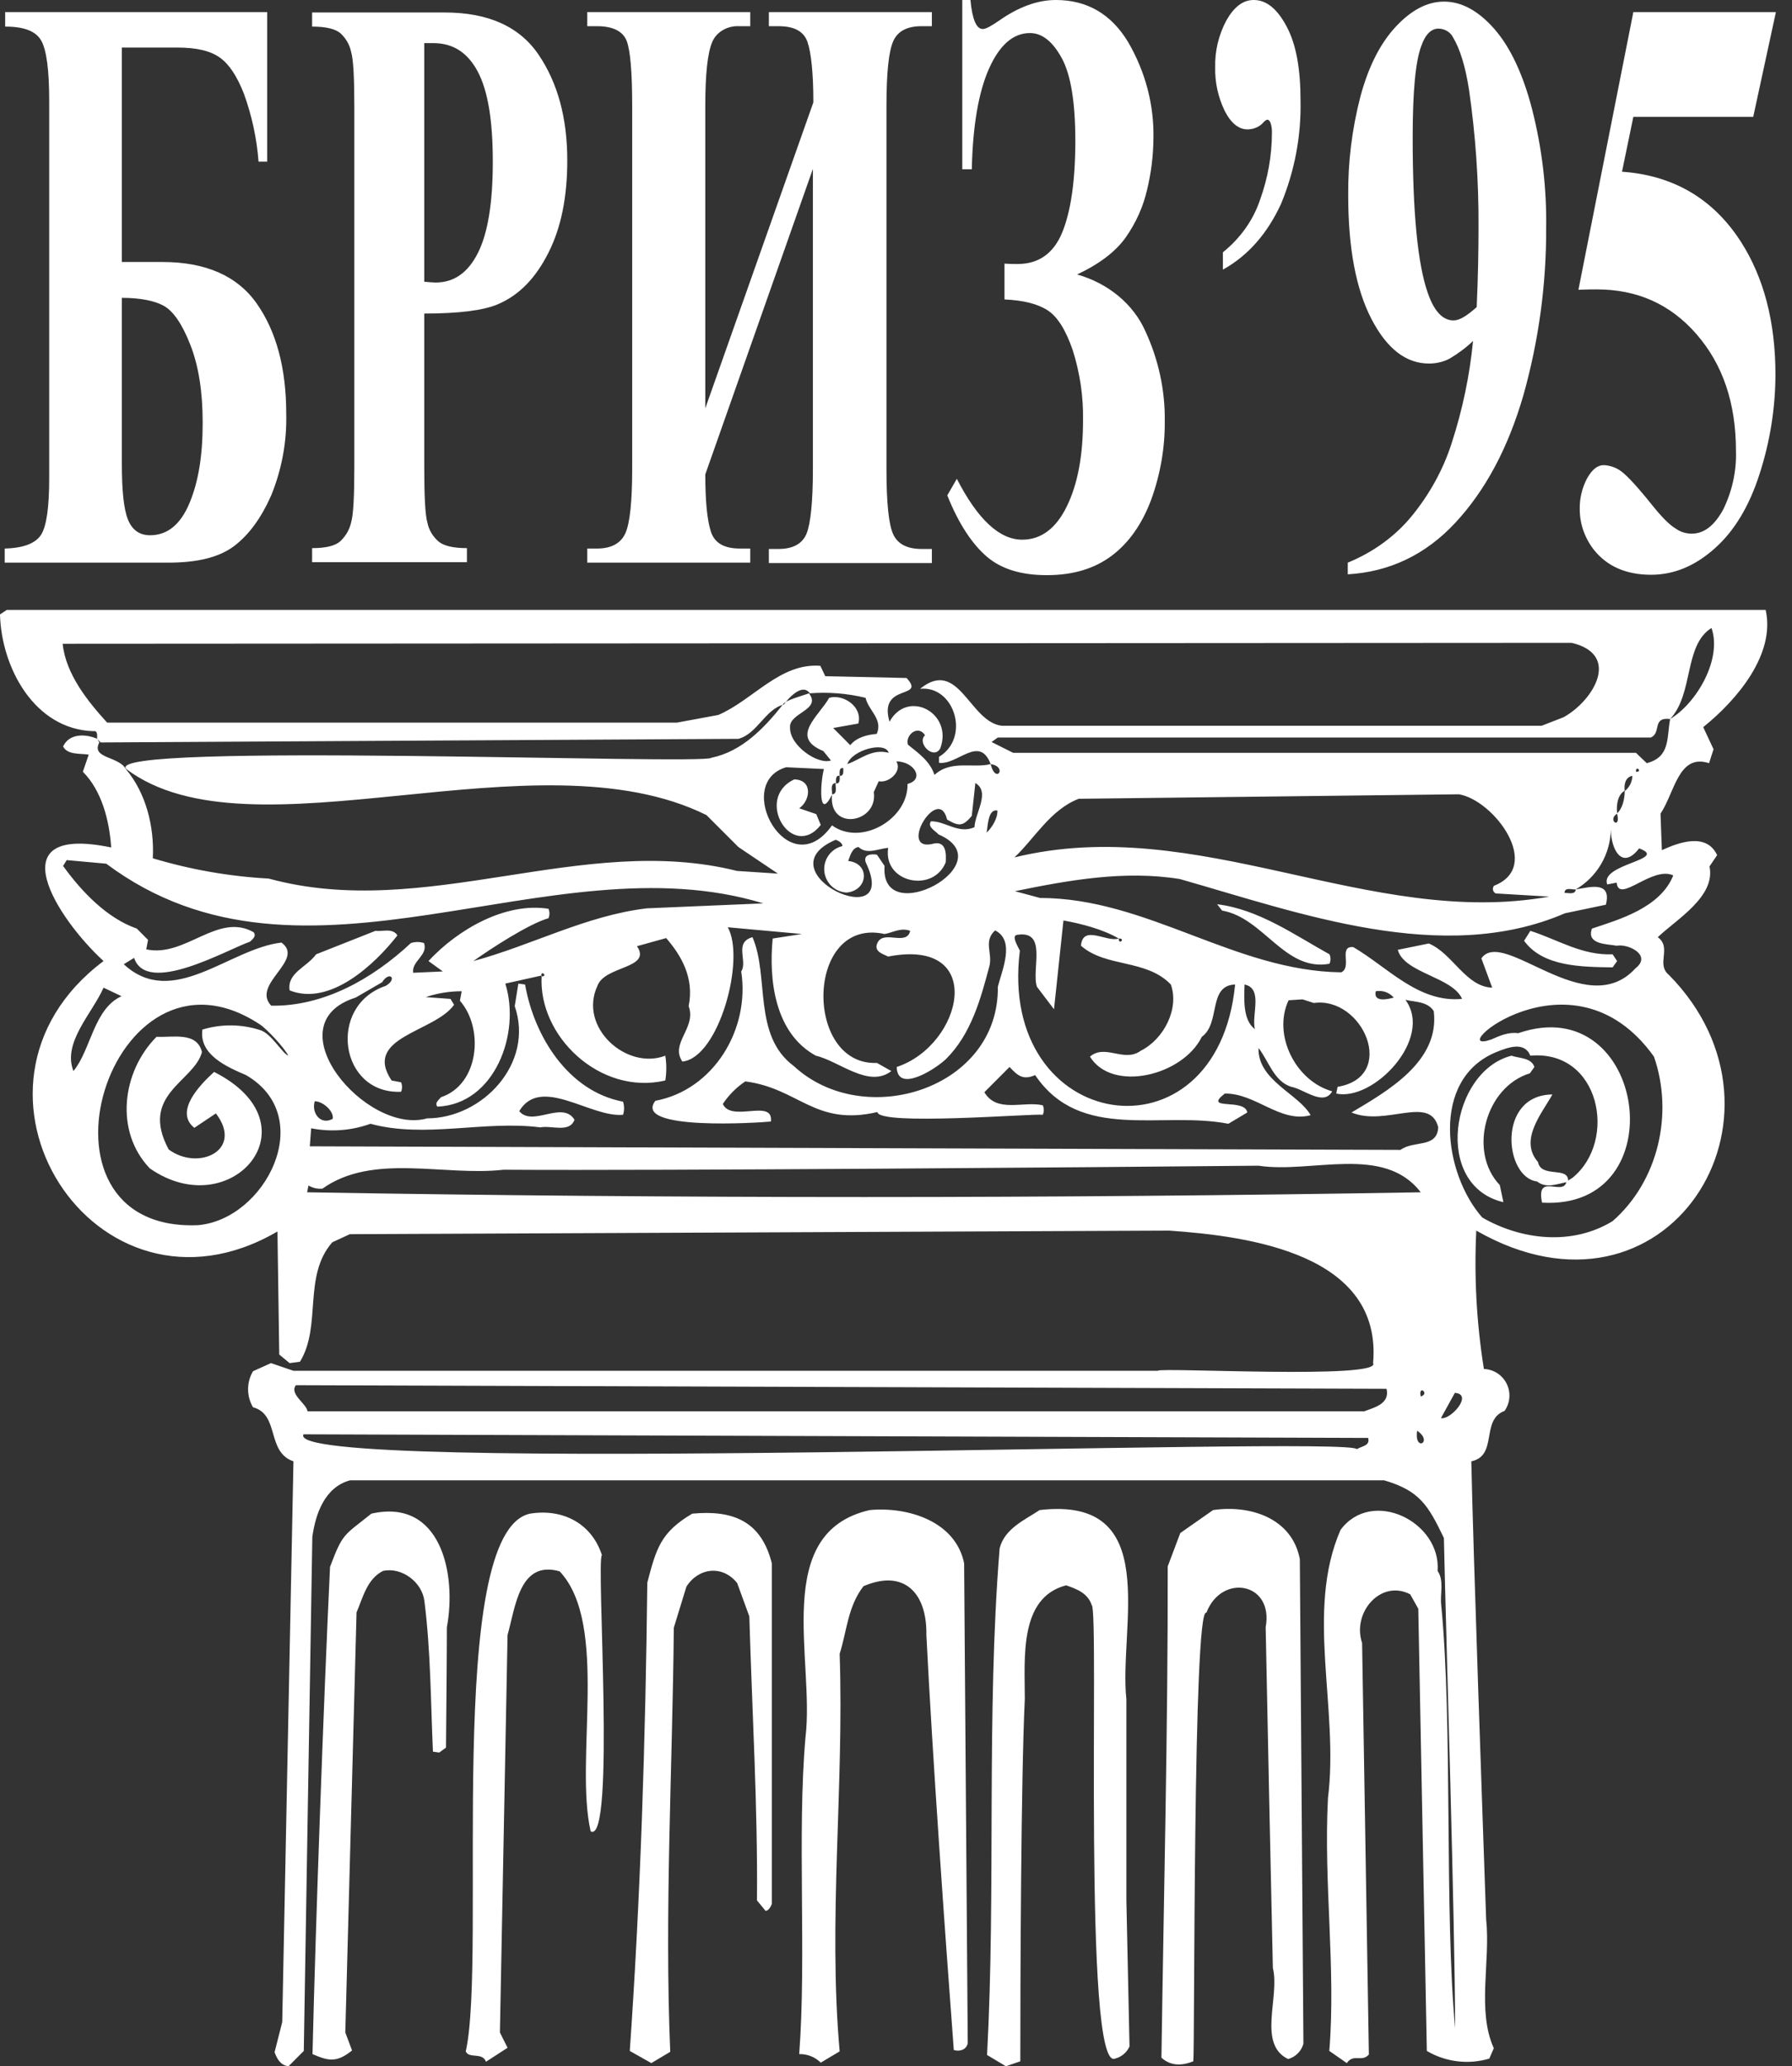
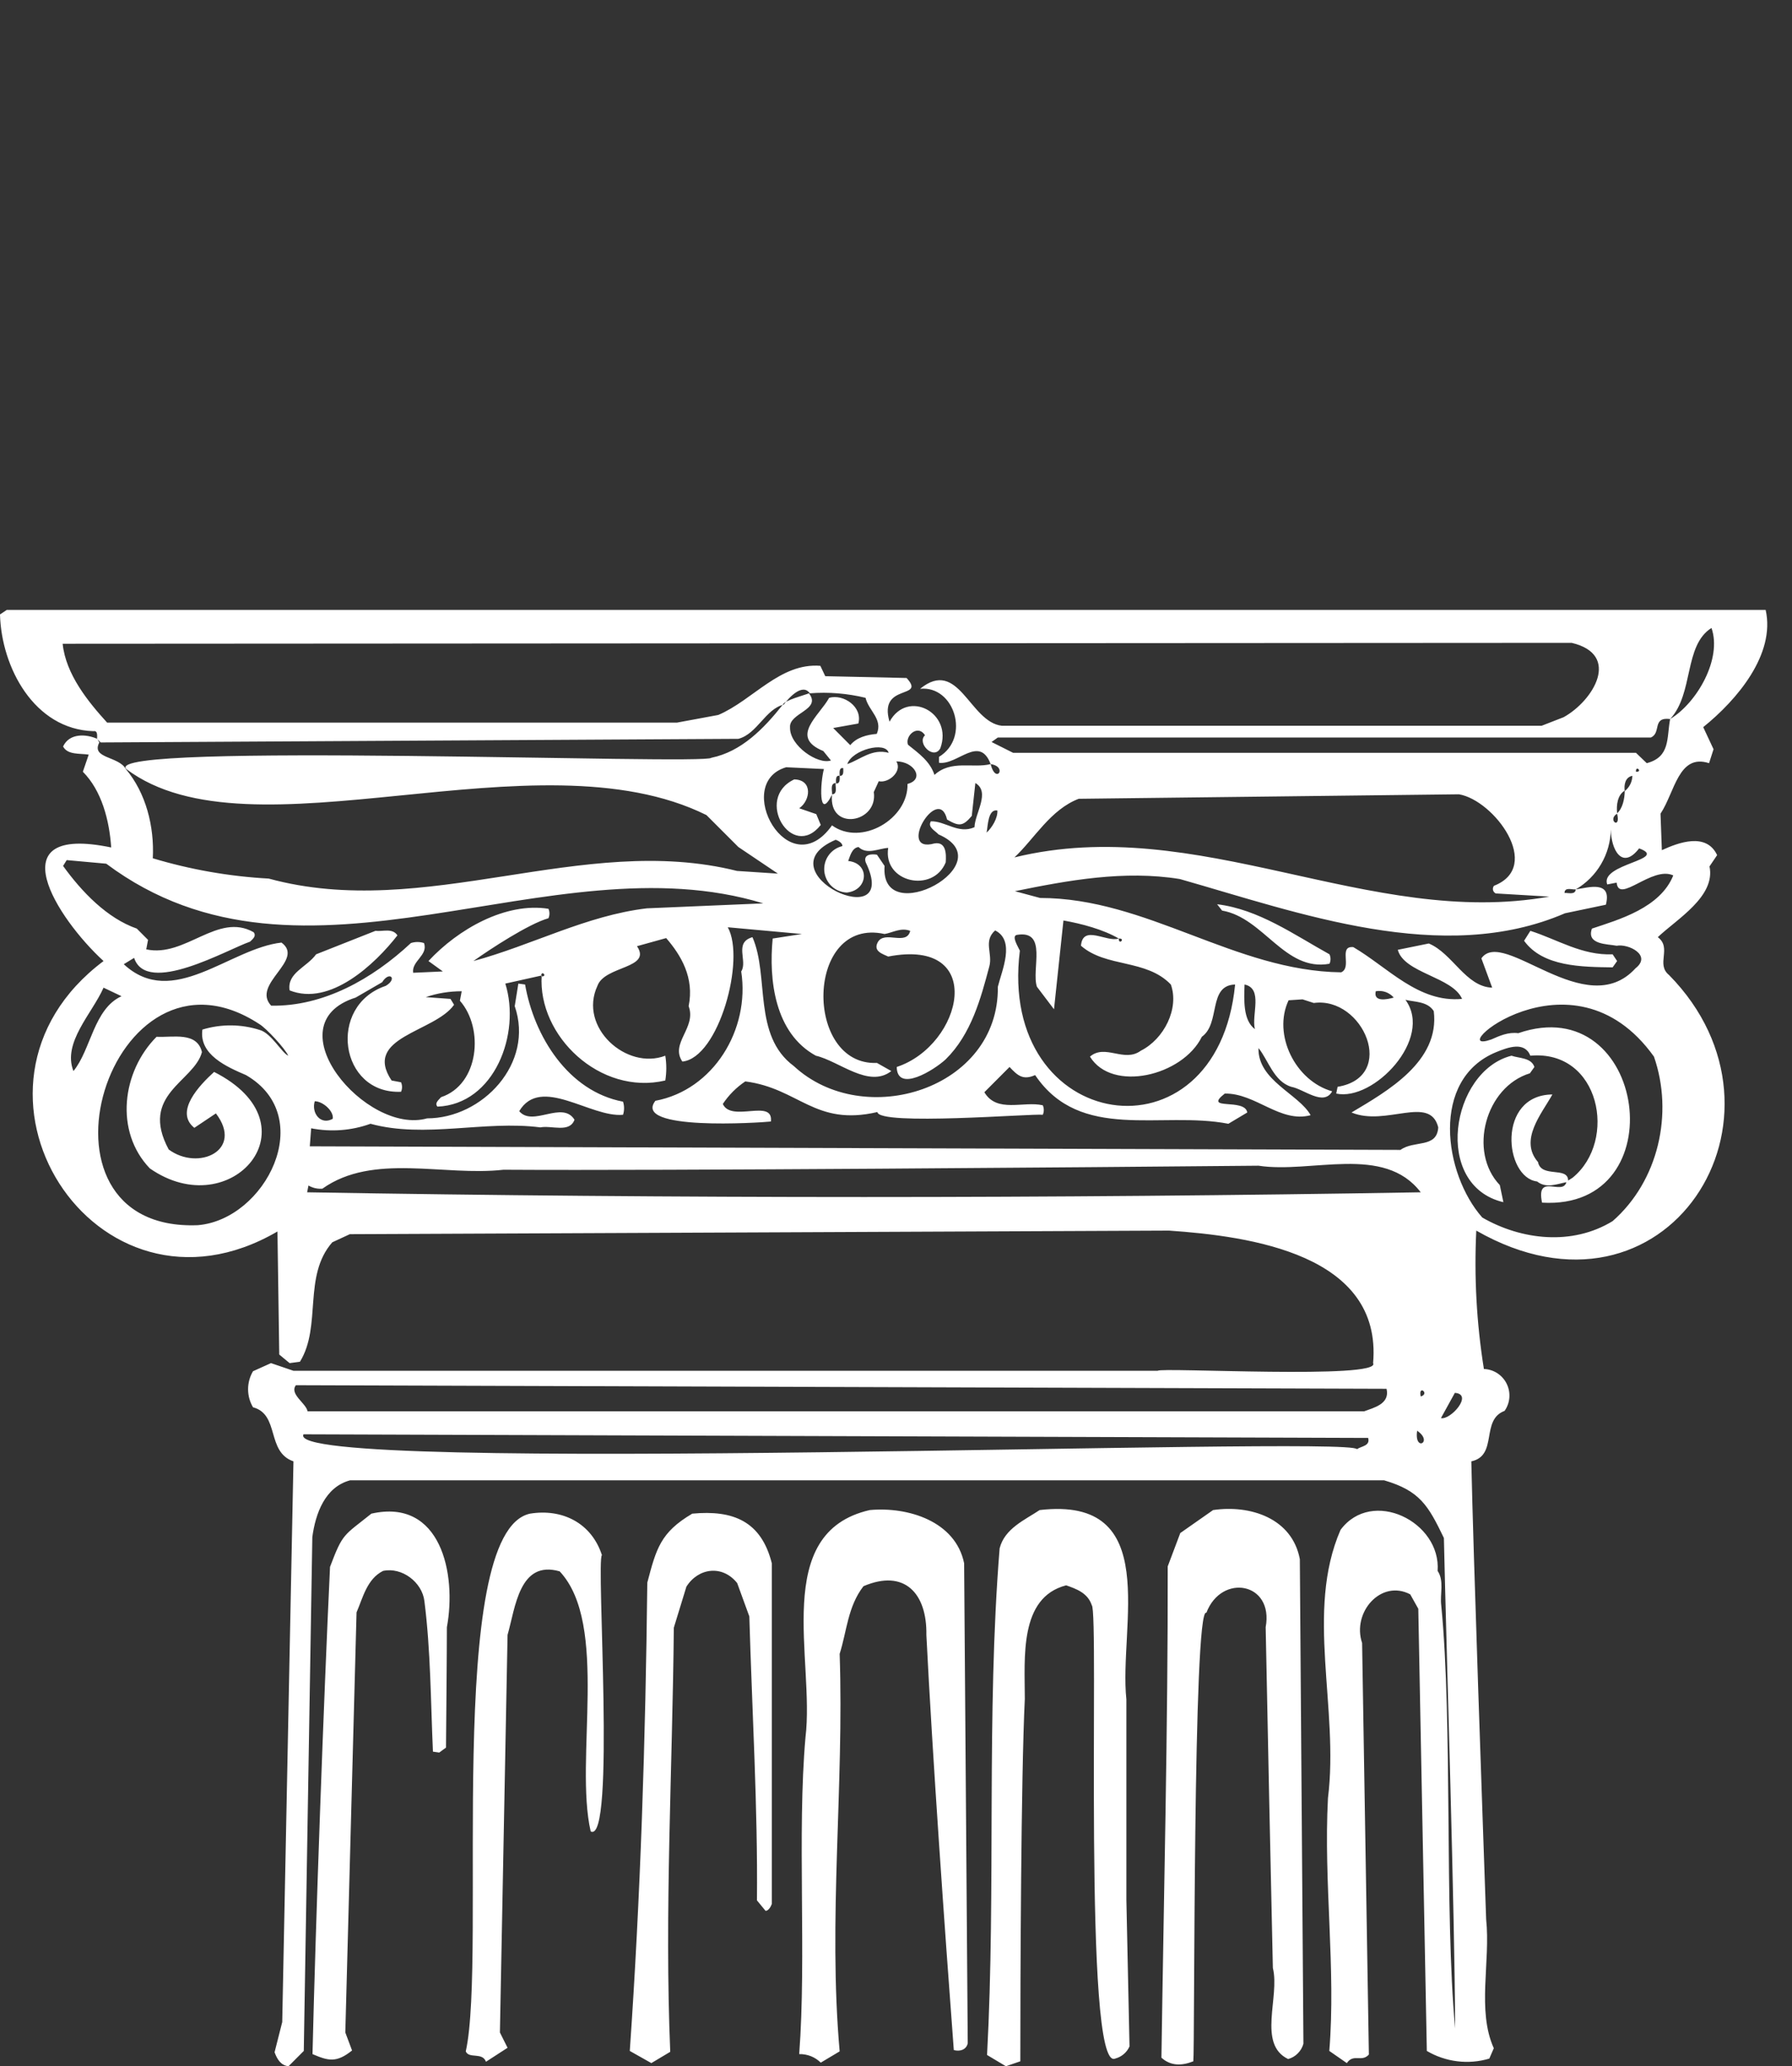
<svg xmlns="http://www.w3.org/2000/svg" width="59" height="68" viewBox="0 0 59 68" fill="none">
  <rect x="0" y="0" width="59" height="68" fill="#333333" stroke="none" />
  <path fill-rule="evenodd" clip-rule="evenodd" d="M22.792 49.814C24.145 49.687 25.064 50.068 25.411 51.446V62.66C25.381 62.749 25.292 62.897 25.203 62.883L24.922 62.541C24.952 59.515 24.76 56.282 24.671 53.196L24.271 52.099C23.788 51.492 22.993 51.593 22.599 52.217L22.185 53.567C22.141 58.195 21.874 62.942 22.067 67.525L21.445 67.896L20.735 67.496C21.09 62.408 21.253 57.261 21.312 52.084C21.608 50.962 21.747 50.431 22.792 49.814ZM17.45 49.814C18.52 49.641 19.477 50.127 19.818 51.179C19.619 51.327 20.276 60.712 19.448 60.272C18.906 57.918 20.062 53.456 18.427 51.713C17.095 51.329 16.968 52.914 16.711 53.804L16.459 66.888L16.711 67.392L16 67.852C15.882 67.525 15.438 67.763 15.335 67.51C16.042 64.363 14.61 50.428 17.45 49.814ZM12.227 49.814C14.521 49.295 15.039 51.802 14.713 53.552C14.713 54.361 14.692 56.667 14.684 57.513L14.462 57.676L14.254 57.646C14.18 55.985 14.18 54.309 13.973 52.692C13.899 52.069 13.233 51.565 12.612 51.698C12.079 51.965 11.946 52.588 11.739 53.063L11.369 66.888L11.591 67.481C11.073 67.896 10.807 67.822 10.289 67.6C10.39 63.319 10.659 55.909 10.866 51.565C11.291 50.44 11.31 50.551 12.227 49.814ZM39.94 49.696C41.168 49.516 42.543 49.965 42.796 51.312L42.914 67.258C42.881 67.379 42.817 67.489 42.729 67.577C42.641 67.666 42.531 67.73 42.411 67.763C41.39 67.273 42.145 65.716 41.908 64.766C41.844 61.985 41.726 56.344 41.671 53.552C41.945 52.069 40.212 51.772 39.718 53.078C39.274 52.797 39.338 67.503 39.289 67.837C38.919 67.985 38.549 68 38.239 67.718C38.314 62.506 38.456 56.759 38.446 51.55L38.86 50.452L39.94 49.696ZM34.229 49.696C38.299 49.221 36.829 53.53 37.085 55.926V62.526L37.188 67.347C37.145 67.446 37.079 67.533 36.997 67.602C36.915 67.671 36.819 67.721 36.715 67.748C35.642 68.211 36.194 53.029 35.945 52.825C35.812 52.425 35.442 52.291 35.102 52.173C33.548 52.573 33.741 54.561 33.741 55.911C33.615 58.495 33.593 65.173 33.593 67.837L33.119 68L32.498 67.629C32.794 62.126 32.468 56.445 32.912 50.956C33.075 50.304 33.741 50.022 34.229 49.696ZM28.636 49.696C25.381 50.437 26.831 54.635 26.52 57.172C26.241 60.336 26.556 64.397 26.313 67.6C26.444 67.597 26.575 67.62 26.697 67.668C26.819 67.717 26.93 67.789 27.023 67.881L27.645 67.51C27.26 63.179 27.793 58.803 27.645 54.427C27.881 53.686 27.911 52.87 28.429 52.202C29.784 51.621 30.524 52.444 30.5 53.804C30.703 57.829 31.101 63.446 31.403 67.466C31.592 67.521 31.814 67.466 31.862 67.243L31.743 51.446C31.459 50.06 29.891 49.58 28.636 49.696ZM9.993 47.203L45.045 47.322C45.119 47.589 44.823 47.589 44.675 47.693C44.527 47.236 9.208 48.583 9.993 47.203ZM46.658 47.085C46.554 47.797 47.205 47.456 46.658 47.085V47.085ZM47.9 45.839C48.522 45.883 47.752 46.744 47.442 46.669L47.9 45.839ZM46.776 45.957C47.087 45.868 46.687 45.557 46.776 45.957V45.957ZM9.742 45.587L45.651 45.705C45.77 46.21 45.222 46.328 44.912 46.447H10.126C10.082 46.18 9.52 45.883 9.742 45.587ZM41.435 38.363C43.181 38.63 45.563 37.651 46.776 39.238C34.717 39.446 22.17 39.446 10.112 39.238L10.156 39.015C10.295 39.096 10.455 39.133 10.615 39.119C12.287 37.932 14.61 38.719 16.577 38.496C21.966 38.53 35.882 38.415 41.435 38.363ZM10.363 36.242C10.629 36.242 10.999 36.568 10.955 36.82C10.555 37.042 10.245 36.627 10.363 36.242ZM49.765 34.743C47.767 35.248 47.161 39.015 49.498 39.564L49.38 39.001C48.33 37.903 48.907 35.767 50.371 35.322L50.519 35.114C50.416 34.803 50.016 34.832 49.765 34.743ZM5.155 34.12C5.688 34.15 6.487 33.942 6.649 34.625C6.39 35.602 4.578 36.012 5.554 37.829C6.529 38.551 8.036 37.857 7.108 36.642L6.398 37.117C5.732 36.583 6.575 35.708 7.049 35.277C10.468 37.005 7.617 40.321 4.933 38.452C3.764 37.235 4.016 35.263 5.155 34.12ZM8.558 33.898C8.928 34.002 9.283 34.654 9.49 34.743C9.387 34.506 8.765 33.839 8.543 33.705C3.618 30.473 0.553 40.551 6.509 40.321C8.737 40.14 10.467 36.75 8.099 35.381C7.478 35.114 6.546 34.714 6.664 33.883C7.282 33.695 7.943 33.7 8.558 33.898ZM51.776 38.759C53.27 37.542 52.679 34.536 50.386 34.743C50.194 34.269 49.661 34.462 49.262 34.625C47.087 35.515 47.531 38.63 48.803 40.069C50.09 40.81 51.762 41.003 53.094 40.187C54.603 38.867 55.106 36.642 54.455 34.773C51.73 30.962 47.427 34.797 49.099 34.209C49.365 34.091 49.661 33.957 49.987 34.002C54.209 32.545 55.218 39.84 50.771 39.579C50.561 38.585 51.453 39.365 51.571 38.906C51.261 38.965 50.904 39.119 50.608 38.882C49.526 38.754 49.276 36.035 51.111 36.019C50.756 36.657 50.007 37.519 50.638 38.244C50.741 38.778 51.629 38.377 51.629 38.852L51.776 38.759ZM45.296 32.622C45.404 32.602 45.516 32.611 45.62 32.647C45.724 32.684 45.816 32.747 45.888 32.83C45.681 32.889 45.208 32.993 45.296 32.622ZM3.409 32.504C3.039 33.349 2.048 34.313 2.418 35.248C2.995 34.55 3.083 33.201 4.001 32.785L3.409 32.504ZM41.316 33.868C40.917 33.572 40.961 32.889 40.976 32.4C41.597 32.533 41.198 33.394 41.316 33.868ZM17.82 32.133C18.057 32.148 17.805 31.895 17.82 32.133V32.133ZM36.833 30.887C36.833 31.124 37.07 30.872 36.833 30.887V30.887ZM50.386 30.634C51.274 30.916 52.088 31.45 53.094 31.406L53.242 31.628L53.094 31.836C52.088 31.821 50.8 31.821 50.179 30.961L50.386 30.634ZM12.361 30.634C12.597 30.664 12.923 30.531 13.085 30.783C12.346 31.732 10.866 33.127 9.535 32.593C9.446 32.014 10.097 31.836 10.408 31.406L12.361 30.634ZM41.435 34.491C41.405 35.559 42.766 36.004 43.151 36.701C42.145 36.968 41.346 35.974 40.325 35.989C39.585 36.568 40.991 36.123 41.065 36.612L40.443 36.983C38.224 36.553 35.575 37.591 34.081 35.381C33.681 35.559 33.504 35.396 33.238 35.114L32.409 35.945C32.823 36.642 33.696 36.227 34.333 36.375C34.355 36.424 34.366 36.477 34.366 36.531C34.366 36.584 34.355 36.638 34.333 36.687C34.02 36.642 28.923 37.057 28.888 36.597C26.825 37.077 26.309 35.817 24.538 35.589C24.245 35.785 23.994 36.037 23.798 36.331C24.079 36.953 25.47 36.138 25.381 36.909C25.015 36.948 20.806 37.224 21.578 36.227C23.487 35.871 24.7 33.883 24.404 31.97C24.626 31.628 24.153 31.02 24.774 30.842C25.337 32.133 24.774 34.076 26.136 35.084C28.444 37.221 32.897 35.841 32.853 32.474C32.989 31.929 33.433 30.955 32.764 30.62C32.365 30.976 32.69 31.376 32.572 31.806C32.291 32.859 31.98 34.031 31.137 34.862C30.752 35.218 29.539 35.974 29.524 35.114C31.696 34.396 32.516 30.847 29.243 31.48C29.05 31.391 28.74 31.302 28.902 31.005C29.124 30.611 29.849 31.139 29.968 30.634C29.657 30.516 29.391 30.694 29.124 30.738C26.506 30.16 26.461 35.084 28.873 34.981L29.346 35.248C28.607 35.826 27.63 34.921 26.861 34.743C25.507 34.002 25.307 32.248 25.44 30.887L26.402 30.738L23.961 30.516C24.552 31.564 23.665 34.818 22.466 34.936C22.052 34.328 22.94 33.824 22.673 33.112C22.866 32.177 22.422 31.436 21.933 30.872L20.972 31.139C21.475 31.881 19.907 31.777 19.67 32.444C19.034 33.809 20.631 35.233 21.904 34.743C21.948 35.013 21.948 35.289 21.904 35.559C19.759 36.063 17.702 34.091 17.835 32.103L16.637 32.37C17.154 34.017 16.282 36.345 14.402 36.419C14.299 36.301 14.447 36.197 14.521 36.108C15.778 35.693 15.941 33.839 15.142 32.934L15.201 32.622C14.799 32.621 14.399 32.686 14.018 32.815L14.832 32.874L14.95 33.067C14.314 33.972 11.931 34.12 12.893 35.559L13.204 35.618C13.226 35.667 13.237 35.721 13.237 35.774C13.237 35.828 13.226 35.881 13.204 35.93C11.177 36.019 10.763 33.097 12.701 32.444C13.1 32.207 12.819 31.94 12.582 32.325L11.71 32.83C8.944 33.705 12.072 37.375 14.062 36.805C15.882 36.805 17.598 34.995 16.947 33.112L17.066 32.37L17.288 32.4C17.584 34.105 18.708 35.915 20.513 36.256C20.558 36.396 20.558 36.547 20.513 36.687C19.448 36.79 17.805 35.381 17.095 36.568C17.539 37.099 18.513 36.206 18.915 36.85C18.752 37.295 18.161 37.028 17.791 37.102C15.956 36.864 13.988 37.473 12.198 36.983C11.572 37.209 10.897 37.26 10.245 37.132L10.2 37.725L46.11 37.843C46.554 37.517 47.309 37.799 47.353 37.102C47.082 36.019 45.629 37.083 44.497 36.612C45.666 35.915 47.412 34.936 47.205 33.275C46.998 32.949 46.569 32.978 46.273 32.904C47.205 34.18 45.222 36.256 43.994 35.989L44.039 35.767C46.021 35.441 44.882 32.785 43.255 33.008L42.885 32.889L42.426 32.919C41.893 34.046 42.648 35.574 43.861 35.915C43.58 36.419 42.929 35.841 42.515 35.767C41.938 35.589 41.76 34.892 41.435 34.491ZM36.833 30.887C36.33 30.59 35.605 30.397 35.013 30.293L34.702 33.215L34.14 32.474C33.948 31.91 34.51 30.59 33.474 30.768C33.297 30.812 33.519 31.154 33.578 31.287C32.825 37.305 40.078 38.418 40.665 32.4C39.763 32.429 40.192 33.675 39.57 34.12C38.934 35.411 36.611 35.96 35.886 34.773C36.389 34.343 37.011 34.981 37.558 34.58C38.328 34.194 38.831 33.186 38.549 32.4C37.736 31.554 36.419 31.851 35.59 31.124C35.649 30.412 36.434 31.02 36.833 30.887ZM40.073 29.759C41.435 29.922 42.618 30.768 43.772 31.406C43.794 31.455 43.806 31.508 43.806 31.561C43.806 31.615 43.794 31.668 43.772 31.717C42.293 31.984 41.612 30.204 40.236 29.967L40.073 29.759ZM51.88 29.27C51.866 29.463 51.614 29.374 51.511 29.388C51.511 29.181 51.762 29.285 51.88 29.27ZM15.586 31.628C16.138 31.234 17.409 30.403 18.057 30.219C18.079 30.17 18.09 30.117 18.09 30.063C18.09 30.01 18.079 29.957 18.057 29.908C16.651 29.685 15.083 30.575 14.107 31.628L14.58 31.97L13.603 32.014C13.544 31.628 14.107 31.436 13.959 31.035C13.819 30.99 13.669 30.99 13.529 31.035C12.257 32.222 10.644 33.127 8.928 33.097C8.262 32.385 10.052 31.599 9.268 31.02C7.552 31.213 5.688 33.23 4.075 31.732L4.415 31.524C4.834 32.779 7.478 31.25 8.232 30.99C8.306 30.916 8.454 30.812 8.351 30.679C7.167 30.011 6.102 31.524 4.815 31.243L4.874 30.931L4.504 30.56C3.527 30.219 2.699 29.359 2.077 28.498L2.196 28.306L3.498 28.424C10.029 33.306 18.094 27.583 25.13 29.73L21.297 29.893C19.3 30.13 17.509 31.109 15.586 31.628ZM51.88 29.27C52.226 29.068 52.514 28.781 52.716 28.435C52.918 28.09 53.028 27.698 53.035 27.297C53.042 27.954 53.403 28.651 53.967 27.92C54.973 28.291 52.665 28.424 52.916 29.107L53.227 29.047C53.294 29.761 54.393 28.485 55.091 28.81C54.662 29.878 53.301 30.264 52.413 30.56C52.221 31.094 52.931 31.065 53.227 31.124C53.612 31.05 54.396 31.436 53.848 31.866C52.205 33.666 49.497 30.513 48.773 31.539L49.129 32.504C48.255 32.474 47.827 31.376 47.042 31.05L46.021 31.258C46.228 32.029 47.827 32.148 48.137 32.874C46.702 33.008 45.696 31.836 44.556 31.169C44.053 31.124 44.527 31.836 44.157 31.999C40.65 31.955 37.765 29.552 34.244 29.552L33.415 29.329C35.161 28.973 37.011 28.632 38.845 28.929C42.759 30.04 47.492 31.796 51.525 30.056L52.872 29.774C53.079 28.958 52.295 29.21 51.88 29.27ZM53.242 26.778C53.375 27.327 52.901 26.985 53.242 26.778V26.778ZM32.483 27.401C32.527 27.178 32.527 26.615 32.838 26.674C32.853 26.926 32.661 27.238 32.483 27.401ZM51.008 29.507L49.247 29.403C49.224 29.393 49.204 29.377 49.189 29.358C49.173 29.339 49.162 29.316 49.156 29.292C49.15 29.267 49.15 29.242 49.156 29.218C49.161 29.193 49.172 29.171 49.188 29.151C50.815 28.516 49.188 26.333 48.034 26.14L35.516 26.288C34.584 26.644 34.051 27.608 33.4 28.217C39.447 26.738 45.079 30.568 51.008 29.507ZM53.493 26.021C53.493 26.288 53.419 26.615 53.242 26.763C53.212 26.496 53.257 26.155 53.493 26.021ZM32.113 25.769C32.616 26.066 32.098 26.763 32.084 27.223C31.551 27.46 31.122 27.015 30.648 27.03C30.53 27.223 30.796 27.341 30.9 27.46C33.09 28.409 28.962 30.634 29.124 28.498L28.873 28.128C28.695 28.098 28.414 28.113 28.503 28.38C29.701 30.857 25.041 28.691 27.512 27.638C27.615 27.668 27.748 27.757 27.733 27.846C27.551 27.888 27.391 27.996 27.282 28.148C27.172 28.301 27.122 28.488 27.14 28.675C27.159 28.861 27.244 29.035 27.38 29.164C27.516 29.292 27.695 29.367 27.881 29.374C28.592 29.299 28.651 28.409 27.926 28.335C27.985 28.187 28.044 27.905 28.266 27.875C28.547 28.142 28.932 27.92 29.243 27.905C29.065 29.047 30.722 29.403 31.137 28.38C31.157 28.098 31.151 27.693 30.767 27.757C29.494 28.113 30.9 25.769 31.181 26.971C31.567 27.195 31.699 27.205 31.995 26.852L32.113 25.769ZM27.512 25.769C27.319 25.784 27.408 26.036 27.393 26.14C27.586 26.14 27.497 25.888 27.512 25.769ZM26.15 25.65C24.819 26.273 26.076 28.35 27.023 27.149L26.875 26.793L26.313 26.6C26.683 26.348 26.772 25.665 26.15 25.65ZM53.745 25.532C53.508 25.576 53.464 25.828 53.493 26.036C53.569 25.975 53.631 25.899 53.675 25.812C53.718 25.725 53.742 25.629 53.745 25.532ZM27.645 25.532C27.497 25.502 27.526 25.695 27.526 25.784C27.674 25.799 27.645 25.606 27.645 25.532ZM53.863 25.398C54.1 25.413 53.848 25.161 53.863 25.398V25.398ZM27.763 25.28C27.763 25.369 27.793 25.547 27.645 25.532C27.645 25.443 27.615 25.25 27.763 25.28ZM32.616 25.146C33.193 25.235 32.779 25.828 32.616 25.146V25.146ZM27.393 26.155C26.935 27.06 27.009 25.725 27.127 25.309L25.884 25.25C24.1 25.772 25.962 29.181 27.393 27.163C28.355 27.861 29.909 26.956 29.879 25.799C30.456 25.65 30.101 25.057 29.509 25.057C29.716 25.369 29.272 25.784 28.932 25.71L28.769 26.066C28.917 27.089 27.275 27.371 27.393 26.155ZM29.258 24.775C28.71 24.627 28.325 24.998 27.896 25.146C28.059 24.671 29.154 24.39 29.258 24.775ZM54.988 23.663C54.869 24.286 55.002 24.909 54.218 25.116L53.863 24.775H33.356L32.646 24.419L32.853 24.271H54.352C54.707 24.122 54.381 23.588 54.988 23.663ZM32.616 25.146C32.246 24.167 31.521 25.191 30.915 25.102V24.909C31.965 24.271 31.418 22.55 30.293 22.669C31.566 21.631 31.921 23.767 32.986 23.885H50.756L51.481 23.603C52.464 23.058 53.379 21.543 51.747 21.156L2.063 21.186C2.166 22.194 2.906 23.099 3.527 23.781H22.289L23.65 23.529C24.797 23.037 25.681 21.808 27.009 21.912L27.171 22.253L29.849 22.313C30.509 23.031 28.908 22.461 29.287 23.752C29.879 22.669 31.388 23.455 30.959 24.627C30.737 25.027 30.175 24.449 30.456 24.197C30.219 23.826 29.79 24.212 29.894 24.508C30.264 24.805 30.619 25.057 30.767 25.502C31.314 24.998 32.039 25.294 32.616 25.146ZM54.988 23.663C55.876 23.129 56.704 21.675 56.349 20.666C55.432 21.245 55.772 22.817 54.988 23.663ZM3.202 24.315C2.832 24.152 2.284 24.122 2.077 24.567C2.225 24.849 2.625 24.79 2.921 24.834L2.728 25.398C3.35 26.021 3.601 27 3.661 27.89C-0.126 27.103 1.873 30.221 3.409 31.628C-2.11 35.768 3.128 44.029 9.135 40.528L9.194 44.578L9.535 44.86L9.875 44.815C10.6 43.643 9.964 41.997 10.94 40.884L11.517 40.617L38.49 40.499C41.154 40.683 45.518 41.278 45.208 44.86C45.511 45.401 38.181 44.992 38.12 45.112H9.662L8.922 44.86L8.33 45.127C8.224 45.306 8.168 45.511 8.168 45.72C8.168 45.929 8.224 46.134 8.33 46.313C9.218 46.551 8.759 47.782 9.662 48.093L9.292 66.546L9.04 67.54C9.129 67.778 9.247 67.97 9.499 68L10.002 67.496L10.283 50.586C10.387 49.814 10.697 48.939 11.526 48.717H45.572C46.755 49.064 47.025 49.552 47.539 50.615C47.624 54.453 47.898 62.988 47.909 66.754C47.551 62.883 47.834 56.736 47.451 52.825C47.406 52.455 47.554 52.024 47.332 51.698C47.451 50.081 45.172 48.954 44.136 50.348C42.968 53.033 44.092 56.222 43.722 59.174C43.574 61.978 43.988 64.781 43.766 67.496L44.343 67.896C44.565 67.57 44.832 67.881 45.069 67.614L44.846 54.071C44.506 53.063 45.468 51.965 46.43 52.469L46.696 52.944L46.977 67.496C47.284 67.677 47.626 67.793 47.979 67.836C48.333 67.88 48.692 67.85 49.034 67.748L49.182 67.407C48.62 66.161 49.078 64.559 48.93 63.164C48.824 60.122 48.501 50.993 48.442 48.093C49.33 47.901 48.738 46.729 49.537 46.432C49.628 46.303 49.682 46.152 49.694 45.995C49.706 45.838 49.676 45.681 49.606 45.539C49.537 45.398 49.43 45.278 49.298 45.192C49.166 45.107 49.013 45.058 48.856 45.053C48.615 43.547 48.531 42.021 48.605 40.499C54.878 44.087 59.501 36.715 54.952 32.088C54.508 31.732 55.056 31.198 54.582 30.842C55.204 30.249 56.491 29.507 56.284 28.513L56.535 28.142C56.18 27.386 55.263 27.727 54.715 27.979L54.671 26.778C55.145 26.066 55.263 24.79 56.269 25.116L56.417 24.657L56.077 23.93C57.201 23.025 58.459 21.527 58.133 20.073H0.222L0 20.221C0.044 21.957 1.124 24.004 3.078 24.063C3.226 24.034 3.196 24.226 3.196 24.315L3.314 24.434L24.31 24.315C24.931 24.152 25.198 23.336 25.804 23.188C25.968 22.968 26.42 22.467 26.662 22.817C27.278 22.769 27.897 22.819 28.497 22.965C28.601 23.396 29.074 23.663 28.867 24.152C28.527 24.182 28.201 24.271 27.994 24.523L27.432 23.959L28.26 23.811C28.408 23.262 27.772 22.832 27.299 22.965C26.973 23.559 25.982 24.256 27.106 24.716L27.358 25.027C26.929 25.176 25.997 24.538 26.011 23.945C25.967 23.455 27.062 23.366 26.633 22.817C26.51 22.871 25.823 23.047 25.775 23.188C25.15 23.976 24.415 24.734 23.422 24.938C23.259 25.188 3.3 24.403 4.158 25.309C8.265 28.402 17.637 24.042 23.259 26.824L24.31 27.875L25.612 28.751L24.265 28.662C19.161 27.386 14.012 30.323 8.848 28.914C7.554 28.843 6.272 28.619 5.031 28.246C5.085 27.193 4.803 26.094 4.143 25.309C3.906 24.879 2.989 24.968 3.27 24.434L3.202 24.315Z" fill="white" />
-   <path fill-rule="evenodd" clip-rule="evenodd" d="M0.155 0.398H8.796V5.319H8.512C8.455 4.562 8.294 3.813 8.033 3.091C7.809 2.52 7.555 2.122 7.241 1.897C6.927 1.671 6.464 1.565 5.836 1.565H4.012V8.622H5.343C6.763 8.622 7.809 9.073 8.452 9.988C9.095 10.903 9.424 12.11 9.424 13.622C9.446 14.535 9.279 15.443 8.93 16.302C8.601 17.044 8.198 17.601 7.705 17.973C7.211 18.344 6.494 18.517 5.537 18.517H0.155V18.052C0.768 18.039 1.172 17.88 1.351 17.601C1.531 17.323 1.62 16.7 1.62 15.731V3.329C1.62 2.295 1.531 1.631 1.351 1.326C1.172 1.021 0.783 0.875 0.17 0.875V0.398H0.155ZM4.012 9.802V15.267C4.012 16.129 4.072 16.739 4.207 17.084C4.341 17.429 4.58 17.615 4.939 17.615C5.507 17.615 5.941 17.27 6.24 16.554C6.539 15.837 6.673 14.975 6.673 13.914C6.673 12.893 6.539 12.044 6.269 11.354C6 10.664 5.701 10.227 5.373 10.054C5.074 9.895 4.61 9.802 4.012 9.802V9.802ZM13.968 10.319V15.347C13.968 16.341 13.998 16.951 14.073 17.203C14.118 17.435 14.243 17.648 14.431 17.814C14.596 17.96 14.91 18.039 15.373 18.039V18.503H10.276V18.039C10.739 18.039 11.053 17.96 11.217 17.8C11.393 17.629 11.512 17.418 11.561 17.19C11.636 16.938 11.666 16.315 11.666 15.333V3.568C11.666 2.573 11.636 1.963 11.561 1.711C11.515 1.483 11.396 1.271 11.217 1.101C11.053 0.955 10.739 0.875 10.276 0.875V0.411H14.641C16.076 0.411 17.107 0.875 17.735 1.804C18.363 2.732 18.677 3.886 18.677 5.279C18.677 6.46 18.483 7.468 18.064 8.303C17.645 9.139 17.107 9.709 16.39 10.014C15.926 10.213 15.119 10.319 13.968 10.319V10.319ZM13.968 1.433V9.272C14.133 9.285 14.252 9.298 14.342 9.298C14.94 9.298 15.403 8.98 15.732 8.33C16.061 7.68 16.225 6.685 16.225 5.319C16.225 3.953 16.061 2.984 15.732 2.361C15.403 1.738 14.925 1.419 14.267 1.419H13.968V1.433ZM26.779 3.369C26.779 2.388 26.704 1.724 26.585 1.379C26.465 1.035 26.151 0.862 25.643 0.862H25.314V0.398H30.681V0.862H30.337C29.873 0.862 29.559 1.021 29.41 1.353C29.261 1.685 29.186 2.388 29.186 3.488V15.439C29.186 16.554 29.261 17.27 29.41 17.588C29.559 17.907 29.873 18.066 30.337 18.066H30.681V18.53H25.314V18.066H25.643C26.106 18.066 26.42 17.893 26.555 17.562C26.689 17.23 26.764 16.514 26.764 15.439V5.558L23.221 15.612C23.221 16.487 23.281 17.097 23.401 17.482C23.52 17.867 23.834 18.052 24.357 18.052H24.701V18.517H19.335V18.052H19.663C20.127 18.052 20.441 17.88 20.59 17.548C20.74 17.217 20.814 16.5 20.814 15.426V3.488C20.814 2.388 20.755 1.671 20.635 1.353C20.515 1.035 20.187 0.862 19.663 0.862H19.335V0.398H24.701V0.862H24.357C24.161 0.849 23.965 0.894 23.8 0.99C23.635 1.086 23.511 1.228 23.445 1.393C23.296 1.751 23.221 2.441 23.221 3.488V13.437L26.779 3.369ZM31.682 5.571V0H31.951C32.011 0.637 32.146 0.955 32.355 0.955C32.459 0.955 32.624 0.862 32.878 0.69C33.536 0.225 34.164 0 34.762 0C35.793 0 36.585 0.464 37.139 1.379C37.711 2.358 37.998 3.448 37.976 4.55C37.972 5.12 37.902 5.689 37.766 6.247C37.639 6.802 37.401 7.332 37.064 7.813C36.735 8.277 36.197 8.688 35.464 9.033C35.969 9.176 36.433 9.417 36.82 9.738C37.208 10.059 37.511 10.453 37.706 10.89C38.143 11.832 38.362 12.842 38.349 13.861C38.356 14.739 38.204 15.612 37.901 16.448C37.602 17.243 37.168 17.867 36.6 18.291C36.032 18.716 35.33 18.928 34.463 18.928C33.626 18.928 32.968 18.729 32.489 18.318C32.011 17.907 31.563 17.243 31.189 16.302L31.503 15.758C32.191 17.097 32.908 17.761 33.655 17.761C34.268 17.761 34.762 17.402 35.12 16.673C35.479 15.943 35.658 15.002 35.658 13.834C35.672 13.05 35.556 12.268 35.315 11.513C35.09 10.863 34.821 10.426 34.493 10.213C34.164 10.001 33.7 9.882 33.072 9.855V8.675C33.237 8.688 33.386 8.688 33.506 8.688C34.194 8.688 34.687 8.343 34.971 7.653C35.255 6.964 35.404 5.956 35.404 4.629C35.404 3.369 35.255 2.454 34.956 1.91C34.657 1.366 34.313 1.088 33.91 1.088C33.356 1.088 32.908 1.486 32.564 2.255C32.22 3.024 32.026 4.138 31.996 5.571H31.682ZM40.263 8.874V8.303C40.844 7.835 41.268 7.234 41.489 6.566C41.744 5.858 41.875 5.12 41.877 4.377C41.882 4.265 41.867 4.153 41.832 4.046C41.803 3.966 41.758 3.939 41.728 3.939C41.698 3.939 41.653 3.966 41.593 4.032C41.531 4.103 41.452 4.16 41.361 4.199C41.27 4.238 41.171 4.258 41.07 4.258C40.786 4.258 40.532 4.059 40.322 3.648C40.104 3.195 39.997 2.707 40.009 2.215C39.995 1.679 40.123 1.147 40.382 0.663C40.636 0.225 40.92 0 41.279 0C41.698 0 42.057 0.292 42.37 0.889C42.684 1.486 42.819 2.295 42.819 3.316C42.843 4.473 42.626 5.625 42.176 6.712C41.728 7.68 41.1 8.409 40.263 8.874ZM44.374 18.901V18.517C45.197 18.18 45.912 17.665 46.452 17.018C47.061 16.282 47.517 15.456 47.797 14.577C48.153 13.481 48.388 12.358 48.499 11.221C48.267 11.443 48.006 11.638 47.722 11.805C47.518 11.91 47.286 11.965 47.049 11.964C46.287 11.964 45.659 11.473 45.151 10.492C44.643 9.51 44.389 8.157 44.389 6.446C44.377 5.344 44.513 4.244 44.792 3.17C45.061 2.175 45.45 1.419 45.958 0.875C46.466 0.332 46.99 0.053 47.543 0.053C48.126 0.053 48.679 0.358 49.202 0.955C49.725 1.552 50.144 2.441 50.443 3.595C50.771 4.883 50.927 6.2 50.906 7.521C50.912 9.367 50.661 11.207 50.159 12.999C49.651 14.75 48.903 16.142 47.916 17.203C46.93 18.265 45.734 18.822 44.374 18.901V18.901ZM48.619 10.107C48.664 9.112 48.679 8.237 48.679 7.468C48.687 5.955 48.582 4.445 48.365 2.945C48.245 2.175 48.066 1.605 47.842 1.234C47.802 1.149 47.736 1.077 47.651 1.025C47.566 0.973 47.466 0.944 47.363 0.942C47.124 0.942 46.93 1.127 46.795 1.512C46.601 2.029 46.511 3.037 46.511 4.523C46.511 6.99 46.676 8.688 47.005 9.63C47.214 10.24 47.498 10.545 47.857 10.545C48.051 10.545 48.29 10.399 48.619 10.107ZM53.776 0.398H58.47L57.723 3.847H53.776L53.403 5.651C55.092 5.77 56.407 6.539 57.319 7.958C58.067 9.126 58.455 10.585 58.455 12.322C58.453 13.431 58.277 14.533 57.932 15.599C57.588 16.673 57.095 17.482 56.452 18.052C55.809 18.623 55.122 18.915 54.359 18.915C53.537 18.915 52.909 18.636 52.476 18.092C52.174 17.702 52.012 17.239 52.012 16.766C52.003 16.414 52.085 16.064 52.252 15.745C52.416 15.453 52.595 15.307 52.805 15.307C53.02 15.319 53.225 15.393 53.388 15.519C53.582 15.665 53.926 16.036 54.404 16.633C54.703 17.005 54.957 17.27 55.181 17.402C55.33 17.508 55.515 17.564 55.705 17.562C56.103 17.562 56.447 17.296 56.736 16.766C57.032 16.16 57.175 15.503 57.155 14.842C57.155 13.264 56.721 11.991 55.854 10.996C54.987 10.001 53.896 9.524 52.566 9.524C52.431 9.524 52.237 9.524 51.968 9.537L53.776 0.398Z" fill="white" />
</svg>